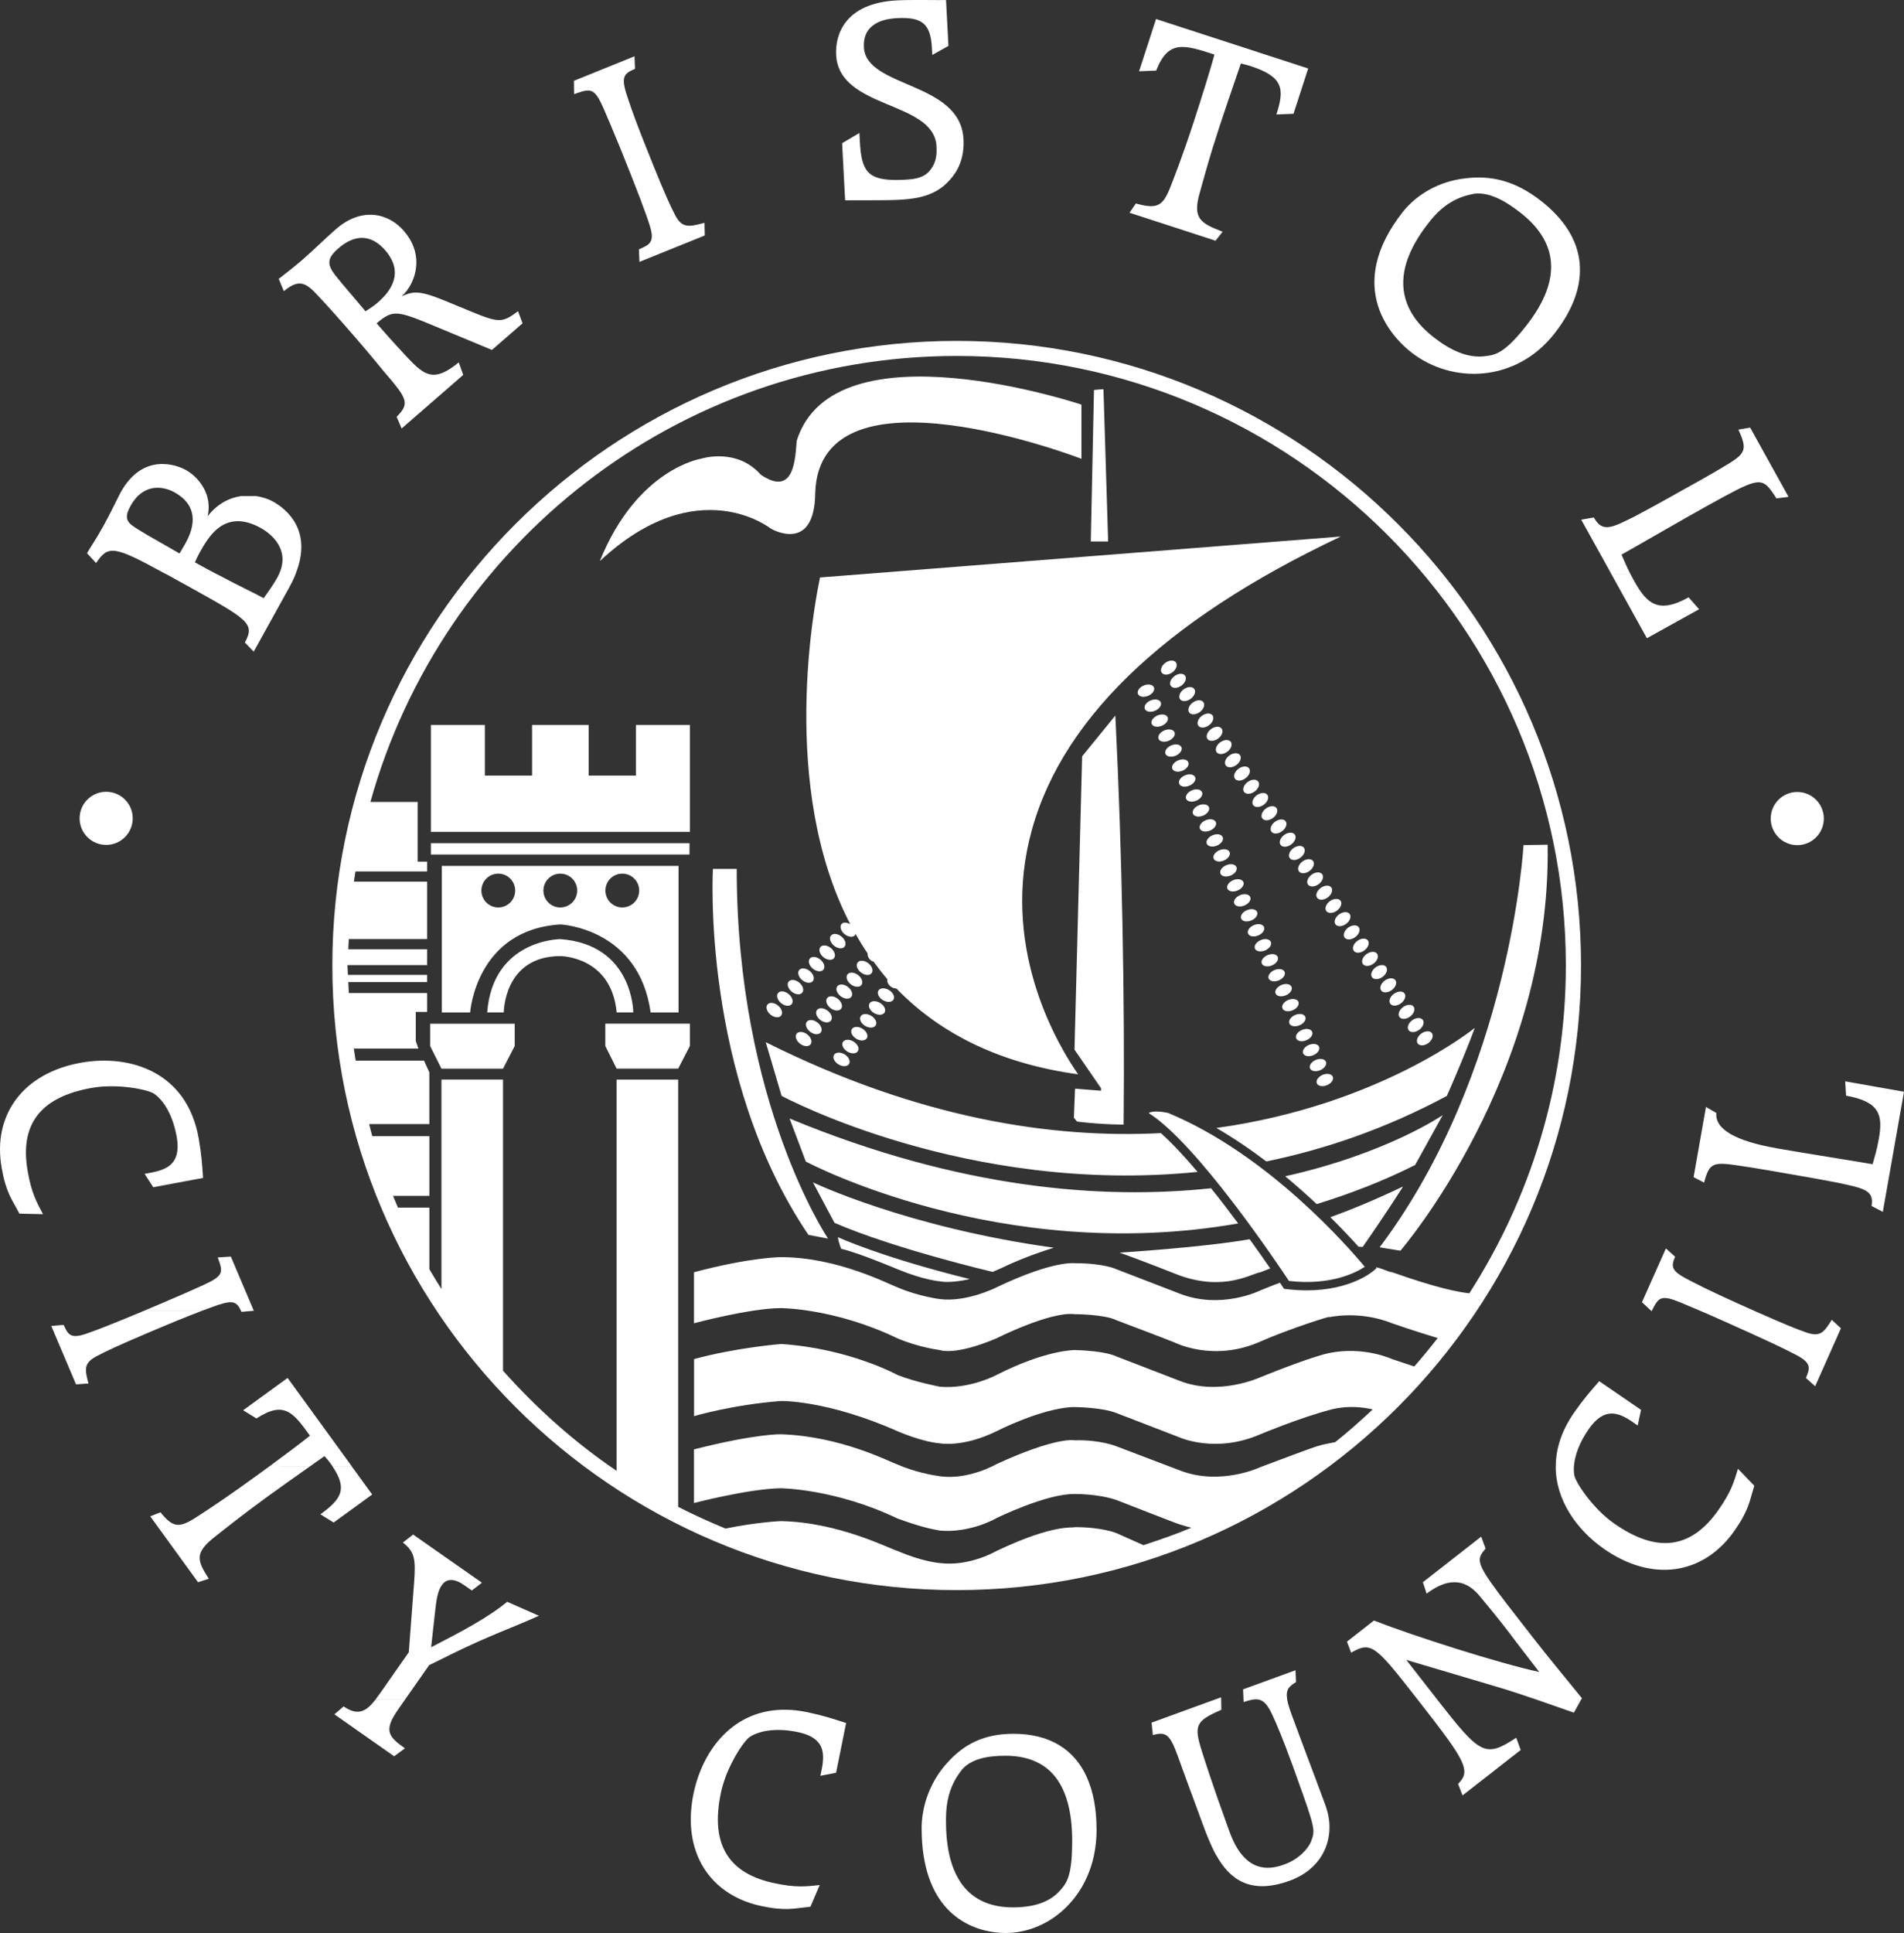
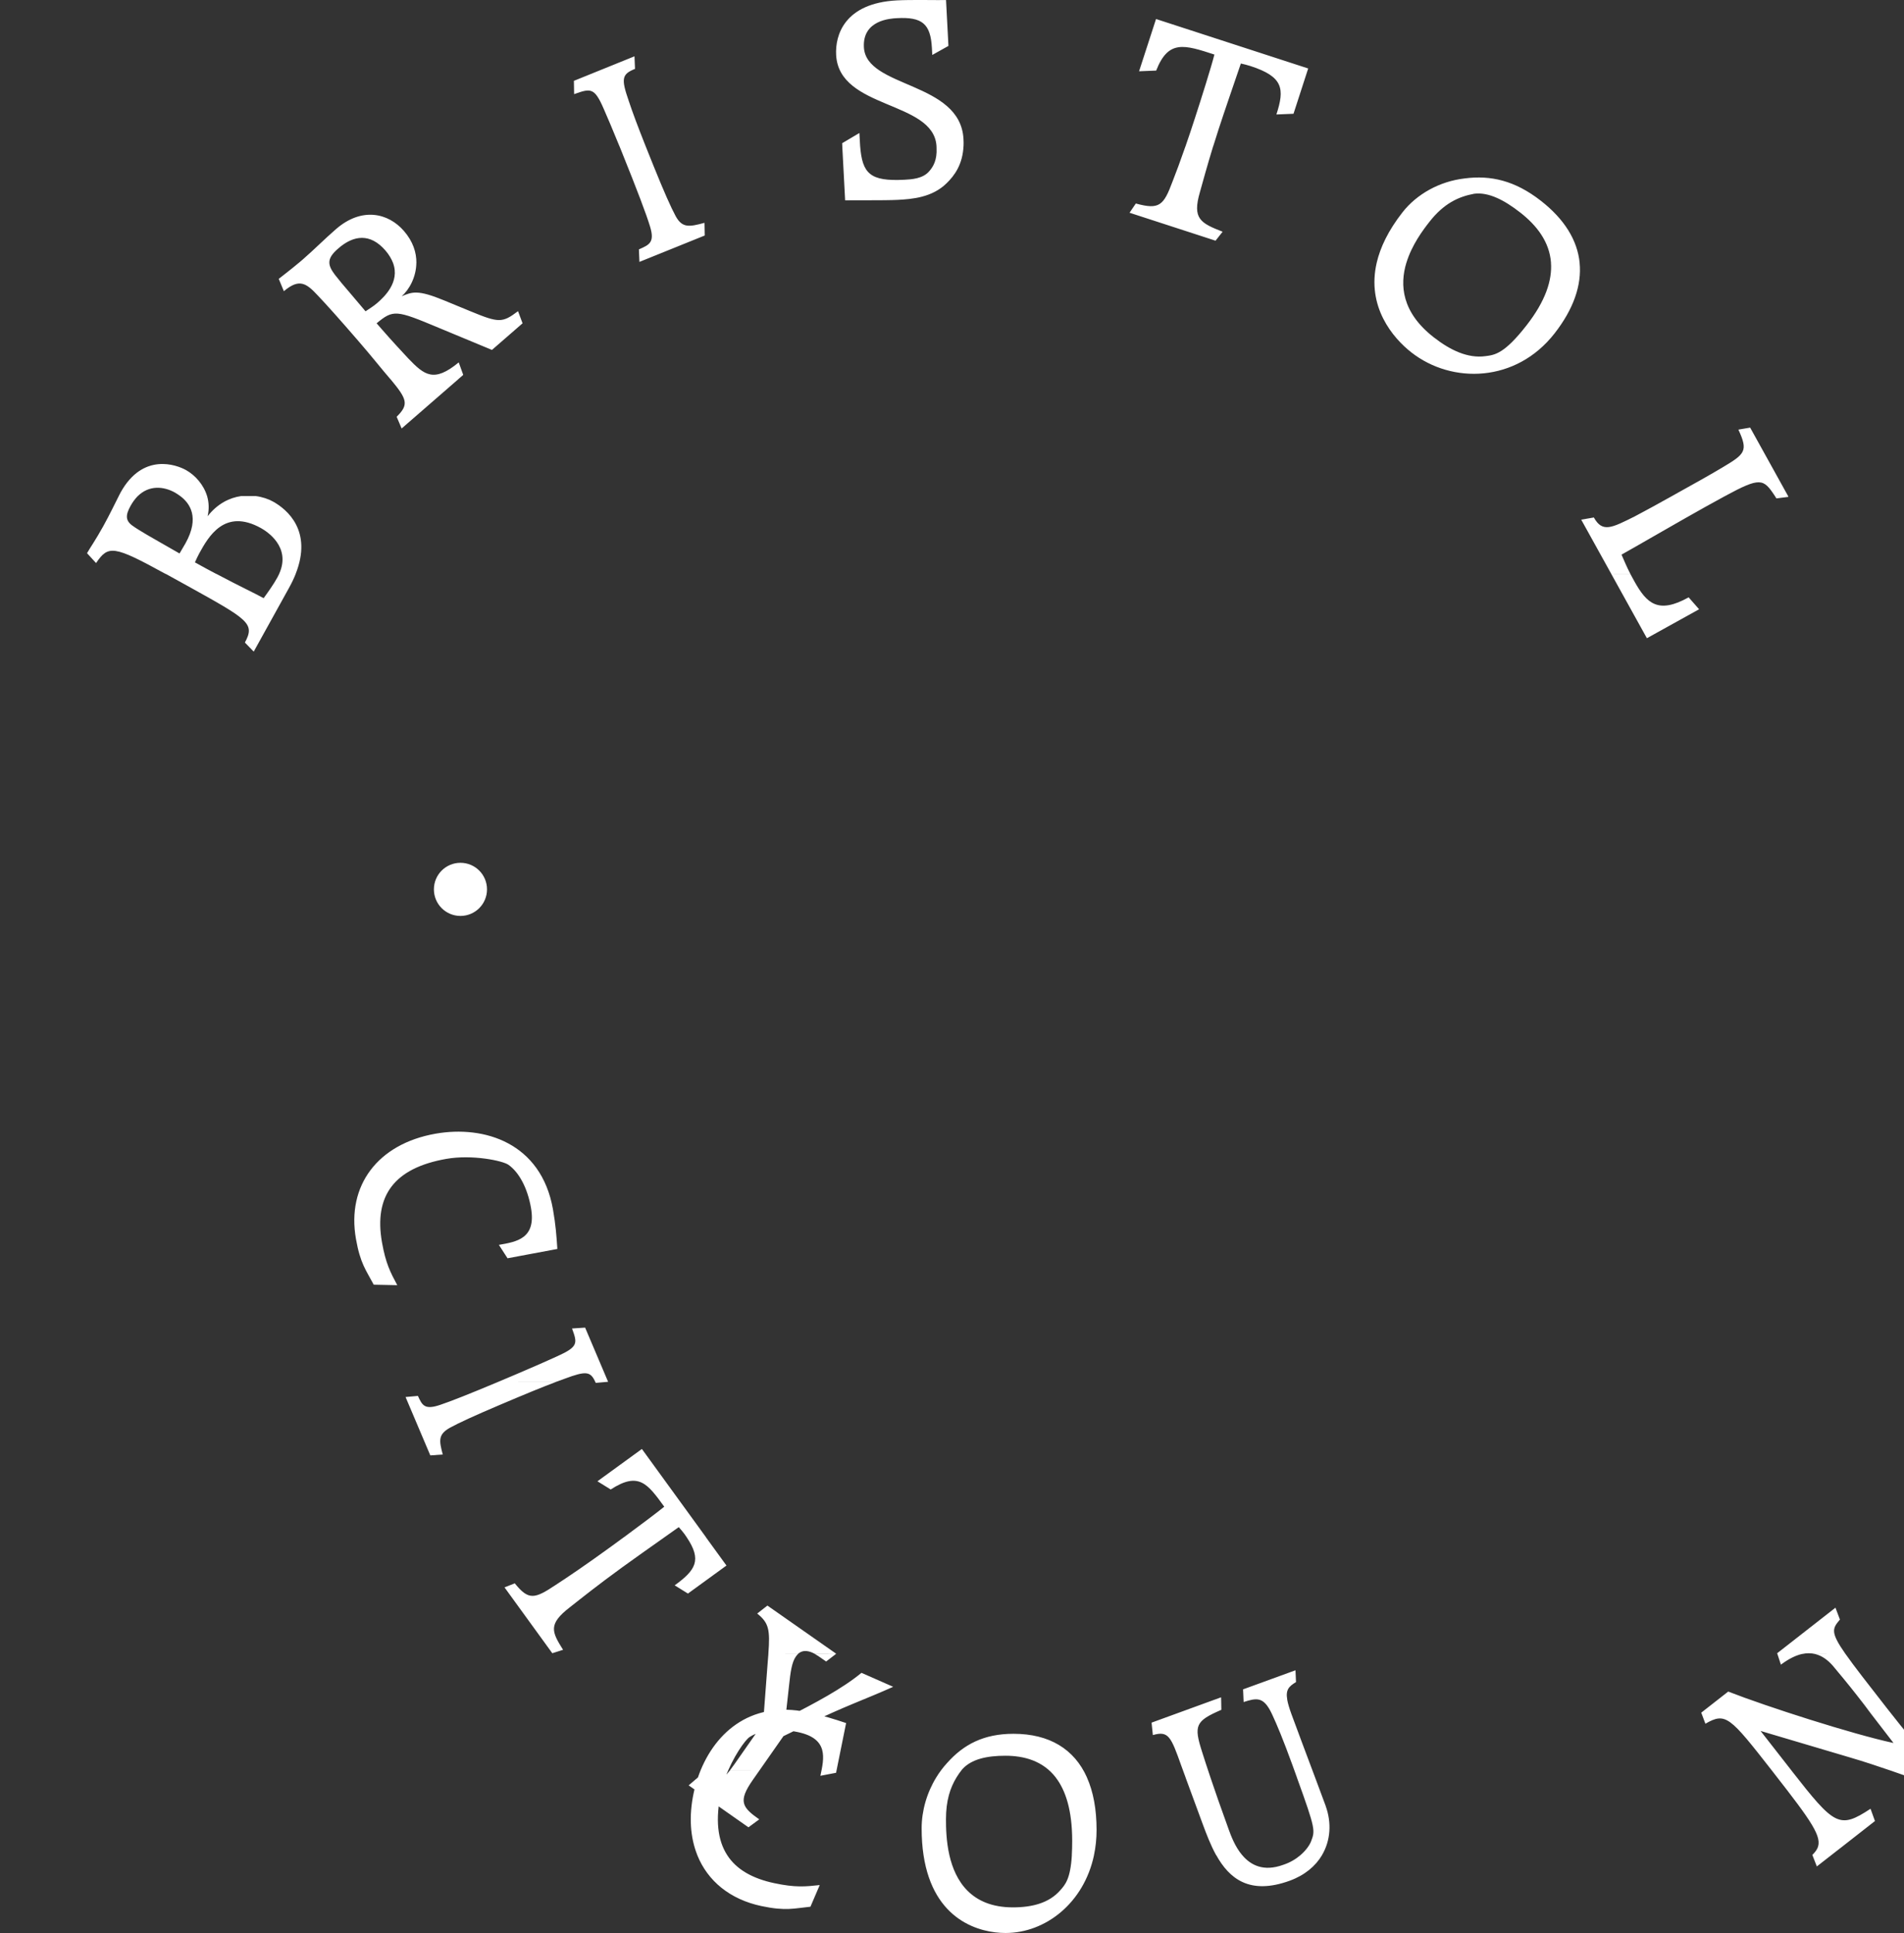
<svg xmlns="http://www.w3.org/2000/svg" id="a" data-name="Layer 1" width="55" height="55.814" viewBox="0 0 55 55.814">
  <rect x="0" y="0" width="55" height="55.814" fill="#333333" stroke="none" />
-   <path d="m9.183,8.535c.247.259.627.684,1.158,1.298.416.479.702.846.921,1.097.007.007.013.015.019.022h.002c.478.576.536.726.175,1.082l.144.338,1.634-1.42h-.002l.147-.128-.13-.36c-.716.59-.989.374-1.457-.114-.193-.209-.45-.481-.76-.837-.053-.061-.118-.135-.155-.178.484-.399.558-.388,1.796.131l1.536.638.884-.769-.131-.35c-.456.343-.554.341-1.378.001l-.757-.312c-.774-.319-.923-.243-1.226-.12.214-.185.421-.55.424-.969h.001c.002-.293-.096-.612-.361-.917-.453-.522-1.22-.697-1.963-.051-.325.282-.635.595-.961.878-.035.03-.069.059-.102.087h-.001c-.249.21-.454.362-.588.47l.148.356c.447-.378.65-.231.983.127Zm.592-1.364c.442-.384.919-.443,1.357.06.105.121.178.248.221.36.21.563-.268.994-.461,1.162-.104.09-.218.157-.333.236l-.426-.503c-.193-.221-.347-.41-.458-.551-.103-.136-.16-.246-.161-.352-.003-.132.08-.257.261-.412Zm-4.992,9.4h.006c.182.1.383.211.609.336,1.787.99,1.972,1.093,1.676,1.646l.255.262,1.021-1.843c.078-.141.142-.275.192-.403h-.001c.492-1.243-.247-1.86-.654-2.086-.131-.073-.306-.134-.502-.16l-.422.001c-.33.048-.678.214-.966.582.048-.206.037-.399-.012-.572h.001c-.001-.002-.002-.004-.002-.005-.001-.002-0-.004-.001-.005h-.001c-.101-.333-.349-.608-.613-.753-.27-.15-1.242-.512-1.885.648-.016.029-.037.071-.055.107h0c-0.0.001-.001.002-.001.002-.001.002-.002.004-.003.007h0c-.108.21-.249.51-.441.857-.229.413-.383.625-.47.781l.261.285c.353-.518.499-.515,2.008.314Zm.975-.597c.26-.47.726-1.31,1.779-.726.164.091.881.539.527,1.321h.001c-.015.034-.032.068-.052.104-.118.214-.277.432-.397.599-.258-.143-.687-.341-1.372-.704h-.005c-.184-.097-.386-.206-.608-.33.04-.089.08-.179.127-.264Zm-1.988-1.365c.063-.114.132-.205.203-.278.335-.332.756-.289,1.08-.109.042.023.113.072.169.113.257.199.554.6.137,1.351-.055.1-.117.195-.173.295l-.544-.311c-.128-.071-.651-.37-.802-.482-.223-.152-.216-.315-.07-.579Zm47.545-.218l.348-.044-.014-.025-.379.001c.014.022.03.044.045.068Zm-10.545-4.215c1.173.917,3.023.875,4.135-.548.546-.699.79-1.392.724-2.044h.001c-.066-.646-.436-1.253-1.119-1.786-.75-.586-1.454-.744-2.201-.646-.726.083-1.387.454-1.798.98-.41.525-.64,1.01-.743,1.451-.297,1.271.463,2.173,1.001,2.593Zm-.145-2.591h.002c.157-.515.477-.941.662-1.177.421-.539.849-.731,1.296-.814.412-.051.863.178,1.331.544.467.364.842.837.887,1.446h-.001c.037.504-.153,1.103-.707,1.812-.641.821-.915.854-1.189.888-.496.067-1-.161-1.493-.547-.921-.719-.984-1.505-.787-2.152Zm-20.274-1.151c-.444.119-.64.154-.832-.19-.14-.259-.341-.713-.643-1.46-.082-.201-.158-.391-.229-.571-.213-.537-.38-.979-.49-1.315-.219-.631-.191-.757.186-.909l-.015-.363-1.75.708.006.384c.476-.167.585-.202.856.426.109.248.257.595.45,1.069h.001c.021.052.043.106.065.161.46,1.14.71,1.802.82,2.161.142.461-.013.533-.32.665l.015.362,1.887-.762-.007-.366Zm26.742,10.132c-.114-.221-.162-.347-.253-.551.292-.161,1.82-1.046,2.425-1.381.217-.12.404-.224.568-.312,1.018-.551,1.106-.504,1.438,0h.38l-1.095-1.975-.34.058c.288.621.194.702-.463,1.094-.323.194-.799.46-1.453.823h.001c-.168.093-.348.193-.54.299-.213.119-.388.206-.545.293-.656.326-.927.476-1.175.028l-.365.063.866,1.562.551-.001Zm.115.213c-.045-.081-.083-.15-.115-.211h-.551l1.031,1.86,1.508-.836-.302-.344c-.875.485-1.208.186-1.571-.469ZM27.052,4.213h.782c.002-.062.002-.128-.002-.196-.088-1.674-2.815-1.466-2.877-2.652-.042-.788.77-.831.958-.841.723-.038.969.161,1.006.86.004.064.008.138.011.203l.467-.261L27.328.002c-.26.005-1.002-.013-1.417.009-1.527.08-1.788,1.014-1.758,1.575.082,1.578,2.81,1.312,2.899,2.627Zm.782-.018l-.782.019c.001.005.002.058.002.063.017.341-.093.535-.216.672-.184.213-.509.23-.712.241-.996.051-1.217-.176-1.28-.977v.001h-.516l.083,1.571c.13-.007,1.141.006,1.515-.014.422-.022.999-.068,1.417-.481.216-.21.468-.533.489-1.095Zm7.483,2.496c-.637-.25-.881-.372-.655-1.146.086-.304.204-.744.384-1.329h.002c.047-.152.098-.314.154-.486.161-.495.453-1.341.642-1.896.094.022.182.042.275.072.952.309.993.656.752,1.399l.494-.02.424-1.308-4.395-1.428-.49,1.509.494-.02c.351-.896.808-.747,1.682-.463-.092.363-.381,1.279-.565,1.844-.096.295-.184.559-.266.794l.206.001-.207 0c-.151.436-.277.772-.376,1.024-.259.694-.378.826-1.062.638l-.181.267,2.484.807.204-.259Zm-10.48-2.632c-.004-.073-.008-.146-.012-.219l-.498.295.005.098h.515l-.003-.056c-.004-.05-.005-.064-.007-.118Zm-2.471,50.316c-.641-.136-1.095-.401-1.358-.807h-.865c.3.744.942,1.275,1.85,1.468.709.15.943.067,1.418.019l.268-.625c-.414.045-.705.075-1.313-.055Zm9.235-.807c.049-.23.075-.474.075-.732,0-.593-.094-1.101-.279-1.514l-.438-.001h.439c-.365-.815-1.082-1.259-2.123-1.259-.857,0-1.442.308-1.919.846-.117.127-.221.267-.311.414-.273.445-.422.965-.422,1.466,0,.285.019.545.055.78.288,1.898,1.633,2.246,2.37,2.246,1.149,0,2.261-.861,2.554-2.246l-.64.001c-.041.685-.191.851-.34,1.017-.315.358-.798.488-1.362.488-1.215,0-1.667-.774-1.835-1.506-.093-.406-.099-.8-.099-1.041,0-.535.121-.905.304-1.205.051-.083.106-.161.166-.235.264-.294.711-.391,1.245-.391.543,0,1.083.147,1.454.624h-.001c.291.376.478.958.478,1.833,0,.157-.004.294-.011.415h.64Zm6.693-1.424c-.067-.182-.179-.483-.306-.822-.241-.641-.535-1.424-.681-1.823-.064-.176-.105-.313-.124-.423h.001c-.05-.283.045-.382.253-.507l-.015-.341-1.514.551.013.297.003.069c.093-.029.174-.054.247-.068h.004c.069-.012.131-.015.189-.001h.004c.136.033.249.149.376.419.142.303.321.731.594,1.481.044.123.086.238.125.346h-.001c.551,1.52.527,1.533.409,1.85-.041.103-.143.255-.307.395-.128.11-.294.212-.498.279-.568.206-.938.009-1.181-.278h-.044s.043,0,.043,0c-.211-.249-.326-.565-.391-.743-.224-.616-.395-1.107-.528-1.503-.098-.292-.176-.531-.238-.729-.25-.775-.194-.899.553-1.223l-.005-.294v-.001h-.001l-.001-.066-.181.066h-.002l-1.825.665.037.359c.451-.13.522.044.819.879l.126.344h-.001l.492,1.336c.111.298.232.62.393.91h.003c.373.67.959,1.16,2.123.736.432-.158.743-.42.931-.737h-.001c.248-.419.284-.932.106-1.423Zm-18.133-.822h.001c-.051.147-.092.296-.124.446-.144.675-.1,1.288.106,1.8h.864c-.284-.438-.346-1.038-.181-1.815.031-.144.075-.29.127-.431h-.001c.215-.58.569-1.086.707-1.171.312-.2.819-.258,1.392-.137.889.189.754.752.646,1.261l.453-.087.29-1.436c-.364-.12-.651-.214-1.109-.311-1.7-.362-2.753.66-3.171,1.881Zm-10.234-2.051l-.268.229,1.727,1.211.312-.229c-.498-.349-.618-.522-.184-1.142l.185-.264-.855.001c-.248.321-.491.492-.917.194Zm2.527-1.707l.104-.94c.043-.406.081-.678.198-.844.02-.029.041-.052.062-.073l-.428-.001.427-.001c.153-.14.342-.081.49,0h.604l.009-.006-1.986-1.39-.295.23c.336.271.375.46.322,1.167h.001c-.006.087-.014.18-.023.284l-.13,1.717-.826,1.18c-.047.066-.093.13-.138.188h.855l.697-.996c.232-.115.471-.226.708-.348,1.035-.507,1.677-.723,2.462-1.077l-.916-.403c-.568.466-1.33.866-2.197,1.312Zm30.624-1.857h-.002c-.446-.636-.378-.736-.161-.994l-.129-.343-1.685,1.316.007.021h.001l.101.308c.222-.166.421-.265.603-.307h.002c.14-.031.269-.029.389,0h.589l-.588.002c.192.048.359.169.508.34.182.219.413.493.684.839.141.18.311.397.415.543l.651.845c-1.183-.254-3.665-1.051-4.775-1.485l-.779.609.12.319c.587-.336.698-.212,1.924,1.356h-0c.021.028.042.055.064.083,1.087,1.391,1.4,1.834,1.246,2.162h-.001c-.031.065-.08.125-.144.187l.13.333.664-.518h.001l1.014-.793-.128-.354c-.905.594-1.04.486-2.281-1.1h.001c-.013-.016-.026-.033-.039-.05l-.411-.526c-.15-.193-.3-.385-.446-.571l2.587.767c.397.116.79.247,1.181.381.358.123.716.251,1.074.375l.207-.375h.002l.023-.041c-.468-.575-.956-1.165-1.412-1.748-.585-.749-.97-1.241-1.208-1.581Zm-29.61.104c.054.038.108.075.162.113l.282-.217-.604.001c.062.035.118.074.16.103Zm-3.31-3.474h-.556c.447.662.257.949-.347,1.388l.383.237,1.113-.809-.593-.816Zm39.483,1.261c-.782,1.116-1.763,1.269-3.016.391-.62-.434-1.119-1.195-1.149-1.394-.013-.08-.017-.167-.011-.257h.001c.022-.323.167-.702.429-1.076.521-.744.986-.401,1.412-.102l.097-.451-1.208-.828c-.252.288-.451.515-.72.899-.374.535-.534,1.061-.535,1.556h-.002c-.004.982.611,1.839,1.391,2.385,1.387.971,2.874.761,3.773-.523.416-.593.431-.842.572-1.298l-.471-.49c-.12.399-.206.678-.563,1.188Zm2.571-5.112c-.28-.092-.739-.281-1.475-.609-.025-.011-.049-.021-.073-.032-.754-.336-1.35-.61-1.756-.822-.598-.298-.668-.401-.519-.735l-.267-.24-.691,1.552.261.245.024-.001c.2-.391.255-.476.878-.215.139.057.308.129.511.216.202.087.439.19.714.313,1.122.5,1.763.801,2.093.98.424.229.369.373.254.65l.267.239.745-1.672-.264-.246c-.219.352-.327.496-.702.377Zm-4.496-.641h-.024l.016.015c.003-.006.005-.011.008-.015Zm-41.873,0c-.001 0-.002.001-.002.001h.002v-.001Zm1.943,4.491c-.134.099-.263.193-.376.275-.718.521-1.237.872-1.586,1.098-.617.412-.787.455-1.188-.042l-.297.116,1.381,1.902.311-.099c-.329-.522-.438-.741.201-1.232.314-.247.797-.634,1.508-1.15.312-.227.795-.568,1.219-.867l-1.171-.001h-.002Zm-3.62-4.49c-.852.357-1.376.564-1.68.666-.456.155-.523.016-.648-.257l-.357.032.715,1.686.36-.026c-.107-.4-.138-.578.204-.771.258-.142.71-.35,1.451-.664.66-.281,1.208-.508,1.63-.666h-1.675Zm5.207,4.198c.058.066.112.127.164.198.023.032.044.063.065.094h.558l-1.852-2.549-1.284.933.383.237c.806-.522,1.061-.172,1.547.497-.223.182-.726.557-1.166.882h1.172c.148-.104.289-.204.413-.292Zm43.928-10.821l.026.414c.986.174,1.064.574.947,1.238-.067.374-.113.492-.181.741-.328-.059-2.072-.336-2.753-.456q-1.827-.322-1.761-1.024l-.3-.172-.357,2.026.303.157c.155-.597.279-.597,1.036-.486.467.067,1.196.195,2.254.382.241.043.432.084.608.115.716.156,1.02.21.94.664l.325.169.612-3.468-1.699-.3Zm-47.447,5.891c-.274.125-.668.3-1.222.535-.165.07-.32.135-.465.196l1.676-.001c.085-.031.165-.061.239-.087.604-.225.74-.215.877.088h.001c.005.011.01.022.015.034l.357-.032v-.002h-.001l-.663-1.562-.378.025c.155.428.188.525-.436.806Zm-3.196-5.703c.745-.132,1.636.053,1.798.173.302.214.546.662.648,1.239.157.894-.414.981-.927,1.071l.25.387,1.439-.269c-.026-.383-.046-.684-.127-1.145-.339-1.919-1.982-2.432-3.393-2.183-1.666.294-2.57,1.495-2.298,3.038.126.714.291.901.514,1.322l.68.014c-.197-.367-.334-.625-.442-1.238-.236-1.342.35-2.144,1.858-2.409Zm.409-7.015c.424,0,.767-.343.767-.767s-.343-.767-.767-.767-.767.343-.767.767.343.767.767.767Zm48.083-.76c0,.423.343.767.767.767s.767-.344.767-.767c0-.424-.343-.768-.767-.768s-.767.344-.767.768Z" fill="#fff" />
-   <path d="m33.664,19.138c-.113.082-.16.211-.105.287.056.076.192.072.306-.011.113-.082.16-.211.104-.287-.055-.076-.192-.071-.305.011Zm.264.382c-.113.082-.161.211-.105.287.055.076.192.071.305-.011.113-.082.16-.211.105-.287-.054-.076-.191-.071-.305.011Zm.265.383c-.113.082-.16.211-.105.287.055.076.192.071.305-.011.113-.082.161-.211.105-.287-.056-.077-.192-.071-.305.011Zm.263.382c-.113.082-.16.21-.105.287.056.076.193.071.306-.011.113-.082.16-.211.104-.287-.055-.076-.192-.071-.305.011Zm.265.382c-.113.082-.161.211-.105.287.055.076.192.072.305-.011.113-.082.16-.211.105-.287-.056-.076-.192-.071-.305.011Zm.264.383c-.113.082-.16.211-.105.287.056.076.193.072.306-.011.113-.082.16-.211.104-.287-.056-.077-.192-.072-.305.011Zm.264.382c-.113.083-.16.211-.105.287.055.076.192.071.305-.011.113-.082.16-.211.105-.287s-.192-.071-.305.011Zm.264.382c-.113.082-.16.21-.105.287.055.076.192.071.305-.011.113-.082.161-.211.105-.287-.055-.076-.192-.071-.305.011Zm.264.383c-.113.082-.161.211-.105.287.055.077.192.072.305-.011.113-.082.16-.211.105-.287-.056-.077-.192-.072-.305.011Zm.264.382c-.113.083-.16.211-.105.287.055.076.192.072.305-.011.113-.083.161-.211.105-.287-.055-.076-.192-.072-.305.011Zm.264.382c-.113.082-.16.21-.105.287.055.076.192.071.305-.011.113-.082.16-.211.105-.287s-.192-.071-.305.011Zm.264.383c-.113.082-.16.211-.105.287s.192.072.305-.011c.113-.082.161-.211.105-.287-.055-.077-.192-.072-.305.011Zm.263.382c-.113.082-.16.211-.105.287.056.076.193.072.306-.011.113-.083.16-.211.105-.287s-.192-.071-.306.011Zm.265.382c-.113.083-.16.211-.105.287s.192.071.305-.011c.113-.082.161-.211.105-.287-.055-.076-.192-.072-.305.011Zm.264.382c-.113.082-.16.211-.104.287.055.077.192.072.305-.011.113-.082.16-.211.105-.287-.056-.076-.193-.071-.306.011Zm.265.383c-.113.082-.16.211-.105.287s.192.072.305-.011c.113-.082.16-.211.105-.287-.056-.076-.192-.071-.305.011Zm.263.382c-.113.082-.16.211-.105.287.056.076.193.071.306-.011.113-.082.16-.211.105-.287-.056-.076-.193-.071-.306.011Zm.569.371c-.055-.076-.191-.071-.305.011-.114.082-.161.211-.105.287.055.076.192.072.305-.011.113-.082.16-.211.105-.287Zm-.041.393c-.113.082-.16.211-.105.287.056.076.193.071.306-.011.113-.082.161-.21.105-.287-.056-.075-.192-.07-.306.011Zm.16.67c.055.076.192.071.305-.011.113-.082.16-.211.105-.287-.055-.076-.192-.071-.305.011-.113.082-.16.21-.105.287Zm.263.382c.056.076.192.072.306-.011.113-.082.16-.211.104-.287-.054-.076-.191-.071-.305.011-.113.082-.16.211-.105.287Zm.265.383c.055.077.192.072.305-.011.113-.082.16-.211.105-.287-.056-.076-.192-.072-.305.011-.114.082-.161.211-.105.287Zm.264.382c.055.076.192.072.305-.011.113-.082.161-.211.105-.287-.055-.077-.192-.071-.305.011-.113.082-.16.211-.105.287Zm.264.382c.055.076.192.072.305-.011.113-.082.16-.211.105-.287-.055-.076-.192-.071-.305.011-.113.082-.161.211-.105.287Zm.264.382c.055.076.192.072.305-.011.114-.082.161-.21.105-.287-.055-.076-.192-.071-.305.011-.113.082-.16.21-.105.287Zm.263.383c.056.076.193.071.306-.011.113-.082.16-.211.105-.287-.055-.077-.193-.071-.306.011-.113.082-.16.21-.105.287Zm.265.382c.055.076.192.071.305-.011.113-.082.16-.211.105-.287s-.191-.071-.305.011c-.113.082-.16.211-.105.287Zm.265.382c.055.076.192.071.305-.011.113-.082.16-.211.105-.287-.056-.075-.193-.071-.306.011-.113.082-.16.211-.104.287Zm.263.383c.055.076.192.071.305-.011.113-.082.16-.211.105-.287-.055-.076-.192-.071-.305.011-.113.082-.161.211-.105.287Zm-16.179-2.337c-.057.076-.012.205.1.289.112.085.248.093.305.017.056-.075.012-.204-.1-.289-.112-.085-.248-.093-.305-.017Zm-.294.343c-.057.075-.012.204.1.289.112.084.248.091.305.016.056-.074.012-.204-.1-.288-.112-.085-.248-.092-.305-.017Zm-.294.343c-.057.075-.012.205.1.289.112.084.248.091.305.016.057-.075.012-.205-.1-.289-.112-.084-.248-.091-.305-.016Zm.111.647c.057-.075.012-.204-.1-.29-.112-.084-.248-.091-.305-.016-.057.075-.012.204.1.289.112.085.248.092.305.017Zm-.293.343c.057-.075.012-.205-.1-.288-.112-.085-.248-.092-.305-.017-.057.075-.012.204.1.289.111.084.248.091.305.016Zm-.294.342c.057-.075.012-.205-.1-.289-.112-.085-.248-.092-.305-.017-.057.076-.012.204.1.289.112.085.248.092.305.017Zm-.699.038c-.056.074-.012.203.1.288s.248.092.305.017c.057-.075.012-.204-.1-.289-.112-.084-.248-.091-.305-.016Zm2.798-.985c.048-.081-.01-.205-.13-.277-.12-.072-.256-.066-.305.015-.048.081.01.205.13.277.12.072.257.066.305-.015Zm-.692.11c-.048.081.01.205.13.277.12.071.256.065.305-.016.049-.08-.01-.204-.13-.276-.12-.072-.257-.066-.305.015Zm.179.632c.048-.08-.01-.204-.13-.276-.12-.072-.256-.066-.305.015-.048.081.01.205.13.277.12.072.257.065.305-.016Zm-.256.372c.048-.081-.01-.205-.13-.277-.119-.072-.256-.065-.305.016-.048.081.01.204.13.277.12.071.256.065.305-.016Zm-.257.371c.049-.08-.01-.204-.13-.276-.12-.072-.257-.065-.305.015-.048.08.01.204.13.276.12.073.257.066.305-.015Zm-.256.371c.048-.081-.01-.204-.13-.277-.12-.072-.256-.065-.305.016-.049.081.01.205.13.276.119.072.257.066.305-.015Zm-.525-3.705c-.059.073-.018.204.09.292.11.088.246.1.305.027.059-.073.019-.204-.09-.292-.109-.088-.245-.1-.305-.027Zm-.305.332c-.059.073-.019.204.09.292s.245.1.304.027c.06-.073.019-.204-.09-.292-.109-.088-.245-.1-.304-.027Zm-.305.332c-.059.073-.019.204.09.292s.245.1.304.027c.059-.074.019-.204-.09-.292-.109-.088-.245-.1-.304-.027Zm-.307.331c-.059.073-.019.204.09.292.109.089.246.101.305.027.06-.073.019-.204-.09-.292-.109-.088-.245-.1-.305-.027Zm-.304.333c-.059.073-.019.204.09.292.108.088.244.1.304.027.059-.074.019-.204-.089-.291-.109-.089-.245-.101-.305-.028Zm-.306.331c-.059.073-.019.204.09.292.109.088.245.101.304.027.059-.073.019-.203-.09-.292-.109-.089-.245-.101-.304-.027Zm-.306.332c-.059.074-.019.204.09.293.109.088.245.1.304.027.059-.074.019-.205-.09-.292-.108-.089-.245-.101-.304-.028Zm11.161-9.166c-.039-.08-.174-.1-.299-.044-.126.056-.196.166-.157.247s.173.101.3.044c.126-.056.196-.166.156-.247Zm.042.68c.125-.056.196-.167.156-.247-.04-.08-.173-.1-.299-.044-.126.056-.196.166-.156.247.039.08.173.1.299.044Zm.198.433c.126-.056.196-.166.157-.247-.039-.081-.174-.101-.299-.044-.126.056-.196.167-.157.247.039.08.174.1.299.044Zm.199.432c.125-.056.196-.167.156-.247-.039-.08-.173-.1-.299-.044-.125.056-.196.166-.156.247.039.08.173.1.299.044Zm.199.432c.126-.056.196-.166.157-.247-.04-.08-.174-.1-.299-.044-.126.056-.196.166-.157.247.039.08.174.1.299.044Zm.199.433c.126-.056.196-.167.156-.247-.039-.081-.173-.101-.299-.044-.125.056-.196.166-.156.247.04.08.173.1.299.044Zm.198.432c.126-.056.196-.166.157-.247-.04-.08-.173-.1-.3-.044-.126.056-.196.166-.156.247.04.08.174.1.299.044Zm.199.433c.126-.056.196-.166.156-.247-.039-.081-.173-.1-.299-.044-.125.056-.195.166-.156.247.039.08.174.1.299.044Zm.198.432c.126-.056.197-.167.157-.247-.039-.08-.173-.1-.299-.044-.126.056-.197.166-.157.247.039.08.174.1.299.044Zm.2.432c.126-.056.196-.166.157-.247-.04-.08-.174-.1-.3-.045-.125.056-.195.167-.156.247.039.081.173.101.299.045Zm.199.433c.126-.056.196-.166.156-.247-.039-.081-.173-.101-.298-.044-.126.056-.196.167-.157.247.039.08.173.1.299.044Zm.199.432c.125-.056.196-.166.156-.247-.04-.08-.173-.1-.299-.045-.126.056-.196.167-.156.247.039.081.174.101.299.045Zm.354.186c-.039-.081-.173-.101-.299-.045-.126.056-.196.167-.157.247.04.081.174.101.3.045.126-.056.196-.166.156-.247Zm.043.679c.126-.056.197-.166.157-.247-.04-.08-.174-.1-.299-.044-.126.056-.197.166-.157.247.039.08.174.1.299.044Zm.199.433c.125-.056.195-.166.156-.247s-.174-.101-.299-.045c-.126.056-.196.167-.157.247.04.081.174.101.3.045Zm.198.432c.127-.056.197-.166.157-.247-.04-.08-.173-.1-.299-.044-.126.056-.197.166-.157.247.039.08.174.1.299.044Zm.2.433c.125-.056.196-.167.156-.247-.04-.081-.173-.101-.299-.044-.126.056-.196.166-.156.247.039.08.173.1.299.044Zm.198.432c.126-.056.196-.166.156-.247-.039-.081-.173-.101-.298-.044-.126.056-.196.166-.157.247.039.08.173.1.299.044Zm.199.433c.125-.056.196-.167.156-.247-.039-.081-.173-.101-.299-.044-.126.056-.196.166-.156.247.039.08.173.1.299.044Zm.198.432c.126-.056.196-.166.157-.247-.039-.08-.173-.1-.299-.044-.126.057-.196.167-.157.247.039.08.174.1.299.044Zm.2.432c.126-.056.196-.167.156-.247-.039-.081-.173-.101-.299-.044-.125.056-.196.167-.156.247.039.08.173.1.299.044Zm.198.432c.126-.056.196-.166.157-.247-.04-.08-.173-.1-.3-.045-.126.056-.196.166-.156.247.039.081.174.1.299.045Zm.2.433c.125-.056.196-.167.156-.247-.04-.081-.174-.101-.299-.044-.125.056-.195.166-.156.247.039.08.173.1.299.044Zm.197.432c.126-.056.197-.166.157-.247-.039-.08-.173-.1-.299-.044-.127.056-.197.167-.157.247s.174.1.299.044Zm.2.432c.126-.056.196-.166.157-.247-.04-.08-.174-.099-.3-.044-.125.056-.195.166-.156.247.039.08.174.1.299.044Zm.057.142c-.126.056-.196.167-.157.247.039.08.173.1.299.044.125-.056.196-.167.156-.247-.039-.08-.174-.1-.298-.044Zm.041.679c.04.08.173.1.299.044.126-.056.196-.167.156-.247-.039-.08-.173-.1-.299-.044-.126.056-.196.166-.156.247Zm4.559-1.606s-2.737,2.236-7.463,2.889c.511.298.995.627,1.442.967,1.697-.35,3.454-.947,5.214-1.892,0,0,.458-1.025.807-1.963Zm-10.262,6.489c.512.175,1.723.654,1.723.654,1.32.479,2.116-.065,2.345-.087.095-.037.191-.074.286-.111-.16-.232-.36-.519-.595-.843-1.36.238-3.76.387-3.76.387Zm-4.704-26.326c-9.944,0-18.035,8.091-18.035,18.035s8.091,18.035,18.035,18.035,18.035-8.091,18.035-18.035-8.091-18.035-18.035-18.035Zm12.13,26.773l-.087.075c-.029.026-.659.567-1.933.567-.185,0-.385-.012-.598-.037l-.056-.008-.031-.047c-.003-.004-.037-.056-.086-.13-.177.067-.363.14-.567.224,0,0-1.135.567-2.345.087l-1.81-.698s-.349-.175-1.21-.175c0,0-.611-.088-2.258.698,0,0-.862.437-1.636.338,0,0-.611-.076-1.222-.338-.251-.088-1.724-.873-3.37-.873,0,0-.872,0-2.508.436h-.001v1.473s1.635-.437,2.508-.437c0,0,1.56,0,3.37.873.611.261,1.222.338,1.222.338,0,0,.426.175,1.636-.338,0,0,1.56-.785,2.258-.698,0,0,.861,0,1.21.175,0,0,1.647.622,1.68.644-.033-.022,1.101.589,2.486-.033.786-.349,2.149-.785,1.974-.698,0,0,.873-.207,1.822.175,0,0,.607.213,1.317.426-.218.281-.443.554-.677.821l-.64-.213s-.819-.381-1.822-.174c0,0-.446.076-1.984.698,0,0-1.199.556-2.345.098l-1.81-.698s-.294-.163-1.21-.185c0,0-.819-.011-2.258.72,0,0-.774.414-1.636.338,0,0-.698-.131-1.222-.338,0,0-1.385-.764-3.359-.895,0,0-1.276.098-2.519.436h.001v1.647s1.101-.328,2.508-.437c0,0,1.331-.032,3.37.873,0,0,.699.306,1.222.349,0,0,.655.13,1.636-.349,0,0,1.297-.665,2.214-.698,0,0,.817,0,1.254.174l1.81.698s1.047.48,2.345-.087c0,0,1.123-.469,1.984-.698,0,0,.553-.186,1.261-.019-.35.328-.709.646-1.084.945-.061.011-.122.022-.178.035-.348.065-.414.098-1.984.687,0,0-1.167.556-2.345.087l-1.81-.688s-.468-.195-1.21-.174c0,0-.502-.12-2.258.688,0,0-.807.469-1.636.349-.175-.022-.731-.12-1.222-.338-.207-.066-1.625-.819-3.37-.873,0,0-.709-.022-2.508.436h-.001v1.549s1.592-.415,2.508-.426c0,0,1.571.011,3.37.873.873.317,1.113.317,1.222.349.894.077,1.636-.359,1.636-.359,0,0,1.44-.709,2.258-.698,0,0,.665-.011,1.21.174,0,0,1.81.709,1.81.698.143.047.253.077.354.102-.452.189-.916.351-1.386.503l-.776-.346s-.403-.174-1.21-.174c-.055.034-.578-.108-2.258.688,0,0-.774.458-1.636.349,0,0-.491-.033-1.222-.349-.24-.066-1.69-.829-3.37-.862,0,0-.661.025-1.6.215-.465-.193-.923-.398-1.367-.627v-12.337h-1.778v11.297c-1.215-.82-2.308-1.801-3.282-2.891v-8.407h-1.778v6.05c-.119-.189-.237-.38-.349-.574v-1.779h-.908c-.049-.112-.095-.225-.141-.338h1.049v-1.723h-1.649c-.034-.115-.059-.233-.09-.349h1.738v-1.494l-.153-.338h-1.975c-.018-.116-.037-.232-.053-.349h1.865l-.076-.218v-.84h.327v-.545h-2.26c-.005-.106-.013-.211-.016-.317h2.276v-.207h-2.286c-.002-.092-.014-.182-.014-.275,0-.003 0-.005 0-.008h2.3v-.458h-2.276c.003-.099.011-.196.015-.294h2.261v-1.658h-2.114c.014-.099.03-.197.045-.295h2.069v-.283h-.273v-1.723h-1.365c2.07-7.415,8.868-12.878,16.935-12.878,9.703,0,17.598,7.894,17.598,17.597,0,3.486-1.032,6.731-2.788,9.468-.317-.032-.963-.159-2.231-.609-.085,0-.213-.082-.469-.146l.02.026Zm-6.021-4.481c-.375-.078-.517-.027-.562.004,1.393.876,3.737,4.374,4.051,4.847,1.214.141,1.943-.245,2.19-.408-.454-.548-2.79-3.245-5.679-4.442Zm10.962-7.745l-.697.011s-.361,6.565-4.156,11.614l.6.098s4.362-5.049,4.253-11.723Zm-3.827,9.247l.796-1.439s-1.611,1.112-4.551,1.766c.331.273.634.543.911.803.938-.29,1.888-.648,2.844-1.129Zm-2.45,1.509c.331.327.606.621.814.852.07.003.119.007.119.007.666-.949,1.167-1.745,1.167-1.745-.862.409-1.543.686-2.1.886Zm-14.88-20.915c.125-3.906,7.69-.983,7.69-.983v-1.565s-7.143-2.391-8.224,1.041c-.047.47-.047,1.646-1.034.987-.705-.799-1.724-.467-1.724-.467,0,0-1.85.279-2.931,2.958,2.821-2.633,4.937-.94,4.937-.94,0,0,1.269.752,1.286-1.031Zm11.434,20.079c-3.122.332-7.242.029-12.175-2.014l.469,1.243s5.606,2.994,12.489,1.787c-.246-.331-.51-.677-.783-1.016Zm-22.558-4.107l.327.654h1.778l.338-.654v-.644h-2.443v.644Zm5.868-.971s0-1.963-2.105-2.115c0,0-1.951,0-2.115,2.115h.479s0-1.625,1.636-1.625c0,0,1.473,0,1.625,1.625h.48Zm1.624-4.886h-7.47v.327h7.47v-.327Zm4.645,2.341c-.098-.056-.204-.068-.254-.005-.059.073-.019.204.09.292s.245.1.304.027c.009-.011.001-.03.006-.044.11.194.227.384.353.569-.003.071.025.151.107.213.021.016.043.015.065.026.128.174.258.346.399.507-.016.078.026.173.129.235.045.027.091.033.136.038,1.292,1.336,3.046,2.173,5.247,2.475-.556-.797-2.181-3.486-1.415-6.752.792-3.38,3.82-6.331,9.002-8.776l-15.043,1.182c-.16.748-1.187,6.061.875,10.015Zm-7.077,3.515l.327.654h1.778l.338-.654v-.644h-2.443v.644Zm14.39-18.965l-.274.023-.092,4.375h.501l-.135-4.398ZM13.581,29.233s.164-2.388,2.606-2.541c0,0,2.269.099,2.607,2.541h.807v-4.231h-6.838v4.231h.818Zm4.395-4.007c.27,0,.488.218.488.488s-.218.488-.488.488-.488-.218-.488-.488.218-.488.488-.488Zm-1.791,0c.269,0,.488.218.488.488s-.219.488-.488.488c-.269.001-.488-.218-.488-.488s.219-.488.488-.488Zm-1.791,0c.27,0,.488.218.488.488s-.218.488-.488.488-.488-.218-.488-.488.218-.488.488-.488Zm9.711,10.082c1.734.752,4.569,1.417,4.569,1.417.175-.076.251-.109.251-.109.72-.349,1.417-.557,1.516-.589-4.254-.589-6.958-1.887-6.958-1.887l.622,1.168Zm6.95-3.873l-.005.109s-.027.703-.029.731l.091.109c.005.001.566.076,1.24.087l.105.002.001-.105c.036-3.495-.051-7.876-.227-11.434l-.014-.271-.958,1.175-.22,8.435-.001.034.767,1.114v.074l-.751-.061Zm-8.478.207s5.318,2.874,12.017,2.196c-.365-.43-.728-.823-1.06-1.12-3.147.162-7.006-.419-11.414-2.626l.457,1.549Zm1.724,4.417c.491.109,1.625.589,1.625.589.764.316,1.222.349,1.222.349.338.065.862-.065.862-.065-2.563-.633-3.807-1.21-3.807-1.21.033.207.098.337.098.337Zm-5.932-13.664h-1.364v-1.462h-1.635v1.462h-1.364v-1.462h-1.559v3.086h7.481v-3.086h-1.559v1.462Zm2.225,2.693s-.349,5.976,2.759,10.568l.567.108s-2.639-3.904-2.639-10.676h-.687Z" fill="#fff" />
+   <path d="m9.183,8.535c.247.259.627.684,1.158,1.298.416.479.702.846.921,1.097.007.007.013.015.019.022h.002c.478.576.536.726.175,1.082l.144.338,1.634-1.42h-.002l.147-.128-.13-.36c-.716.59-.989.374-1.457-.114-.193-.209-.45-.481-.76-.837-.053-.061-.118-.135-.155-.178.484-.399.558-.388,1.796.131l1.536.638.884-.769-.131-.35c-.456.343-.554.341-1.378.001l-.757-.312c-.774-.319-.923-.243-1.226-.12.214-.185.421-.55.424-.969h.001c.002-.293-.096-.612-.361-.917-.453-.522-1.22-.697-1.963-.051-.325.282-.635.595-.961.878-.035.03-.069.059-.102.087h-.001c-.249.21-.454.362-.588.47l.148.356c.447-.378.65-.231.983.127Zm.592-1.364c.442-.384.919-.443,1.357.06.105.121.178.248.221.36.21.563-.268.994-.461,1.162-.104.09-.218.157-.333.236l-.426-.503c-.193-.221-.347-.41-.458-.551-.103-.136-.16-.246-.161-.352-.003-.132.08-.257.261-.412Zm-4.992,9.4h.006c.182.1.383.211.609.336,1.787.99,1.972,1.093,1.676,1.646l.255.262,1.021-1.843c.078-.141.142-.275.192-.403h-.001c.492-1.243-.247-1.86-.654-2.086-.131-.073-.306-.134-.502-.16l-.422.001c-.33.048-.678.214-.966.582.048-.206.037-.399-.012-.572h.001c-.001-.002-.002-.004-.002-.005-.001-.002-0-.004-.001-.005h-.001c-.101-.333-.349-.608-.613-.753-.27-.15-1.242-.512-1.885.648-.016.029-.037.071-.055.107h0c-0.0.001-.001.002-.001.002-.001.002-.002.004-.003.007h0c-.108.21-.249.51-.441.857-.229.413-.383.625-.47.781l.261.285c.353-.518.499-.515,2.008.314Zm.975-.597c.26-.47.726-1.31,1.779-.726.164.091.881.539.527,1.321h.001c-.015.034-.032.068-.052.104-.118.214-.277.432-.397.599-.258-.143-.687-.341-1.372-.704h-.005c-.184-.097-.386-.206-.608-.33.04-.089.08-.179.127-.264Zm-1.988-1.365c.063-.114.132-.205.203-.278.335-.332.756-.289,1.08-.109.042.023.113.072.169.113.257.199.554.6.137,1.351-.055.1-.117.195-.173.295l-.544-.311c-.128-.071-.651-.37-.802-.482-.223-.152-.216-.315-.07-.579Zm47.545-.218l.348-.044-.014-.025-.379.001c.014.022.03.044.045.068Zm-10.545-4.215c1.173.917,3.023.875,4.135-.548.546-.699.79-1.392.724-2.044h.001c-.066-.646-.436-1.253-1.119-1.786-.75-.586-1.454-.744-2.201-.646-.726.083-1.387.454-1.798.98-.41.525-.64,1.01-.743,1.451-.297,1.271.463,2.173,1.001,2.593Zm-.145-2.591h.002c.157-.515.477-.941.662-1.177.421-.539.849-.731,1.296-.814.412-.051.863.178,1.331.544.467.364.842.837.887,1.446h-.001c.037.504-.153,1.103-.707,1.812-.641.821-.915.854-1.189.888-.496.067-1-.161-1.493-.547-.921-.719-.984-1.505-.787-2.152Zm-20.274-1.151c-.444.119-.64.154-.832-.19-.14-.259-.341-.713-.643-1.46-.082-.201-.158-.391-.229-.571-.213-.537-.38-.979-.49-1.315-.219-.631-.191-.757.186-.909l-.015-.363-1.75.708.006.384c.476-.167.585-.202.856.426.109.248.257.595.45,1.069h.001c.021.052.043.106.065.161.46,1.14.71,1.802.82,2.161.142.461-.013.533-.32.665l.015.362,1.887-.762-.007-.366Zm26.742,10.132c-.114-.221-.162-.347-.253-.551.292-.161,1.82-1.046,2.425-1.381.217-.12.404-.224.568-.312,1.018-.551,1.106-.504,1.438,0h.38l-1.095-1.975-.34.058c.288.621.194.702-.463,1.094-.323.194-.799.46-1.453.823h.001c-.168.093-.348.193-.54.299-.213.119-.388.206-.545.293-.656.326-.927.476-1.175.028l-.365.063.866,1.562.551-.001Zm.115.213c-.045-.081-.083-.15-.115-.211h-.551l1.031,1.86,1.508-.836-.302-.344c-.875.485-1.208.186-1.571-.469ZM27.052,4.213h.782c.002-.062.002-.128-.002-.196-.088-1.674-2.815-1.466-2.877-2.652-.042-.788.77-.831.958-.841.723-.038.969.161,1.006.86.004.064.008.138.011.203l.467-.261L27.328.002c-.26.005-1.002-.013-1.417.009-1.527.08-1.788,1.014-1.758,1.575.082,1.578,2.81,1.312,2.899,2.627Zm.782-.018l-.782.019c.001.005.002.058.002.063.017.341-.093.535-.216.672-.184.213-.509.23-.712.241-.996.051-1.217-.176-1.28-.977v.001h-.516l.083,1.571c.13-.007,1.141.006,1.515-.014.422-.022.999-.068,1.417-.481.216-.21.468-.533.489-1.095Zm7.483,2.496c-.637-.25-.881-.372-.655-1.146.086-.304.204-.744.384-1.329h.002c.047-.152.098-.314.154-.486.161-.495.453-1.341.642-1.896.094.022.182.042.275.072.952.309.993.656.752,1.399l.494-.02.424-1.308-4.395-1.428-.49,1.509.494-.02c.351-.896.808-.747,1.682-.463-.092.363-.381,1.279-.565,1.844-.096.295-.184.559-.266.794l.206.001-.207 0c-.151.436-.277.772-.376,1.024-.259.694-.378.826-1.062.638l-.181.267,2.484.807.204-.259Zm-10.48-2.632c-.004-.073-.008-.146-.012-.219l-.498.295.005.098h.515l-.003-.056c-.004-.05-.005-.064-.007-.118Zm-2.471,50.316c-.641-.136-1.095-.401-1.358-.807h-.865c.3.744.942,1.275,1.85,1.468.709.15.943.067,1.418.019l.268-.625c-.414.045-.705.075-1.313-.055Zm9.235-.807c.049-.23.075-.474.075-.732,0-.593-.094-1.101-.279-1.514l-.438-.001h.439c-.365-.815-1.082-1.259-2.123-1.259-.857,0-1.442.308-1.919.846-.117.127-.221.267-.311.414-.273.445-.422.965-.422,1.466,0,.285.019.545.055.78.288,1.898,1.633,2.246,2.37,2.246,1.149,0,2.261-.861,2.554-2.246l-.64.001c-.041.685-.191.851-.34,1.017-.315.358-.798.488-1.362.488-1.215,0-1.667-.774-1.835-1.506-.093-.406-.099-.8-.099-1.041,0-.535.121-.905.304-1.205.051-.083.106-.161.166-.235.264-.294.711-.391,1.245-.391.543,0,1.083.147,1.454.624h-.001c.291.376.478.958.478,1.833,0,.157-.004.294-.011.415h.64Zm6.693-1.424c-.067-.182-.179-.483-.306-.822-.241-.641-.535-1.424-.681-1.823-.064-.176-.105-.313-.124-.423h.001c-.05-.283.045-.382.253-.507l-.015-.341-1.514.551.013.297.003.069c.093-.029.174-.054.247-.068h.004c.069-.012.131-.015.189-.001h.004c.136.033.249.149.376.419.142.303.321.731.594,1.481.044.123.086.238.125.346h-.001c.551,1.52.527,1.533.409,1.85-.041.103-.143.255-.307.395-.128.11-.294.212-.498.279-.568.206-.938.009-1.181-.278h-.044s.043,0,.043,0c-.211-.249-.326-.565-.391-.743-.224-.616-.395-1.107-.528-1.503-.098-.292-.176-.531-.238-.729-.25-.775-.194-.899.553-1.223l-.005-.294v-.001h-.001l-.001-.066-.181.066h-.002l-1.825.665.037.359c.451-.13.522.044.819.879l.126.344h-.001l.492,1.336c.111.298.232.62.393.91h.003c.373.67.959,1.16,2.123.736.432-.158.743-.42.931-.737h-.001c.248-.419.284-.932.106-1.423Zm-18.133-.822h.001c-.051.147-.092.296-.124.446-.144.675-.1,1.288.106,1.8h.864c-.284-.438-.346-1.038-.181-1.815.031-.144.075-.29.127-.431h-.001c.215-.58.569-1.086.707-1.171.312-.2.819-.258,1.392-.137.889.189.754.752.646,1.261l.453-.087.29-1.436c-.364-.12-.651-.214-1.109-.311-1.7-.362-2.753.66-3.171,1.881Zl-.268.229,1.727,1.211.312-.229c-.498-.349-.618-.522-.184-1.142l.185-.264-.855.001c-.248.321-.491.492-.917.194Zm2.527-1.707l.104-.94c.043-.406.081-.678.198-.844.02-.029.041-.052.062-.073l-.428-.001.427-.001c.153-.14.342-.081.49,0h.604l.009-.006-1.986-1.39-.295.23c.336.271.375.46.322,1.167h.001c-.006.087-.014.18-.023.284l-.13,1.717-.826,1.18c-.047.066-.093.13-.138.188h.855l.697-.996c.232-.115.471-.226.708-.348,1.035-.507,1.677-.723,2.462-1.077l-.916-.403c-.568.466-1.33.866-2.197,1.312Zm30.624-1.857h-.002c-.446-.636-.378-.736-.161-.994l-.129-.343-1.685,1.316.007.021h.001l.101.308c.222-.166.421-.265.603-.307h.002c.14-.031.269-.029.389,0h.589l-.588.002c.192.048.359.169.508.34.182.219.413.493.684.839.141.18.311.397.415.543l.651.845c-1.183-.254-3.665-1.051-4.775-1.485l-.779.609.12.319c.587-.336.698-.212,1.924,1.356h-0c.021.028.042.055.064.083,1.087,1.391,1.4,1.834,1.246,2.162h-.001c-.031.065-.08.125-.144.187l.13.333.664-.518h.001l1.014-.793-.128-.354c-.905.594-1.04.486-2.281-1.1h.001c-.013-.016-.026-.033-.039-.05l-.411-.526c-.15-.193-.3-.385-.446-.571l2.587.767c.397.116.79.247,1.181.381.358.123.716.251,1.074.375l.207-.375h.002l.023-.041c-.468-.575-.956-1.165-1.412-1.748-.585-.749-.97-1.241-1.208-1.581Zm-29.61.104c.054.038.108.075.162.113l.282-.217-.604.001c.062.035.118.074.16.103Zm-3.31-3.474h-.556c.447.662.257.949-.347,1.388l.383.237,1.113-.809-.593-.816Zm39.483,1.261c-.782,1.116-1.763,1.269-3.016.391-.62-.434-1.119-1.195-1.149-1.394-.013-.08-.017-.167-.011-.257h.001c.022-.323.167-.702.429-1.076.521-.744.986-.401,1.412-.102l.097-.451-1.208-.828c-.252.288-.451.515-.72.899-.374.535-.534,1.061-.535,1.556h-.002c-.004.982.611,1.839,1.391,2.385,1.387.971,2.874.761,3.773-.523.416-.593.431-.842.572-1.298l-.471-.49c-.12.399-.206.678-.563,1.188Zm2.571-5.112c-.28-.092-.739-.281-1.475-.609-.025-.011-.049-.021-.073-.032-.754-.336-1.35-.61-1.756-.822-.598-.298-.668-.401-.519-.735l-.267-.24-.691,1.552.261.245.024-.001c.2-.391.255-.476.878-.215.139.057.308.129.511.216.202.087.439.19.714.313,1.122.5,1.763.801,2.093.98.424.229.369.373.254.65l.267.239.745-1.672-.264-.246c-.219.352-.327.496-.702.377Zm-4.496-.641h-.024l.016.015c.003-.006.005-.011.008-.015Zm-41.873,0c-.001 0-.002.001-.002.001h.002v-.001Zm1.943,4.491c-.134.099-.263.193-.376.275-.718.521-1.237.872-1.586,1.098-.617.412-.787.455-1.188-.042l-.297.116,1.381,1.902.311-.099c-.329-.522-.438-.741.201-1.232.314-.247.797-.634,1.508-1.15.312-.227.795-.568,1.219-.867l-1.171-.001h-.002Zm-3.62-4.49c-.852.357-1.376.564-1.68.666-.456.155-.523.016-.648-.257l-.357.032.715,1.686.36-.026c-.107-.4-.138-.578.204-.771.258-.142.71-.35,1.451-.664.66-.281,1.208-.508,1.63-.666h-1.675Zm5.207,4.198c.058.066.112.127.164.198.023.032.044.063.065.094h.558l-1.852-2.549-1.284.933.383.237c.806-.522,1.061-.172,1.547.497-.223.182-.726.557-1.166.882h1.172c.148-.104.289-.204.413-.292Zm43.928-10.821l.026.414c.986.174,1.064.574.947,1.238-.067.374-.113.492-.181.741-.328-.059-2.072-.336-2.753-.456q-1.827-.322-1.761-1.024l-.3-.172-.357,2.026.303.157c.155-.597.279-.597,1.036-.486.467.067,1.196.195,2.254.382.241.043.432.084.608.115.716.156,1.02.21.94.664l.325.169.612-3.468-1.699-.3Zm-47.447,5.891c-.274.125-.668.3-1.222.535-.165.07-.32.135-.465.196l1.676-.001c.085-.031.165-.061.239-.087.604-.225.74-.215.877.088h.001c.005.011.01.022.015.034l.357-.032v-.002h-.001l-.663-1.562-.378.025c.155.428.188.525-.436.806Zm-3.196-5.703c.745-.132,1.636.053,1.798.173.302.214.546.662.648,1.239.157.894-.414.981-.927,1.071l.25.387,1.439-.269c-.026-.383-.046-.684-.127-1.145-.339-1.919-1.982-2.432-3.393-2.183-1.666.294-2.57,1.495-2.298,3.038.126.714.291.901.514,1.322l.68.014c-.197-.367-.334-.625-.442-1.238-.236-1.342.35-2.144,1.858-2.409Zm.409-7.015c.424,0,.767-.343.767-.767s-.343-.767-.767-.767-.767.343-.767.767.343.767.767.767Zm48.083-.76c0,.423.343.767.767.767s.767-.344.767-.767c0-.424-.343-.768-.767-.768s-.767.344-.767.768Z" fill="#fff" />
</svg>